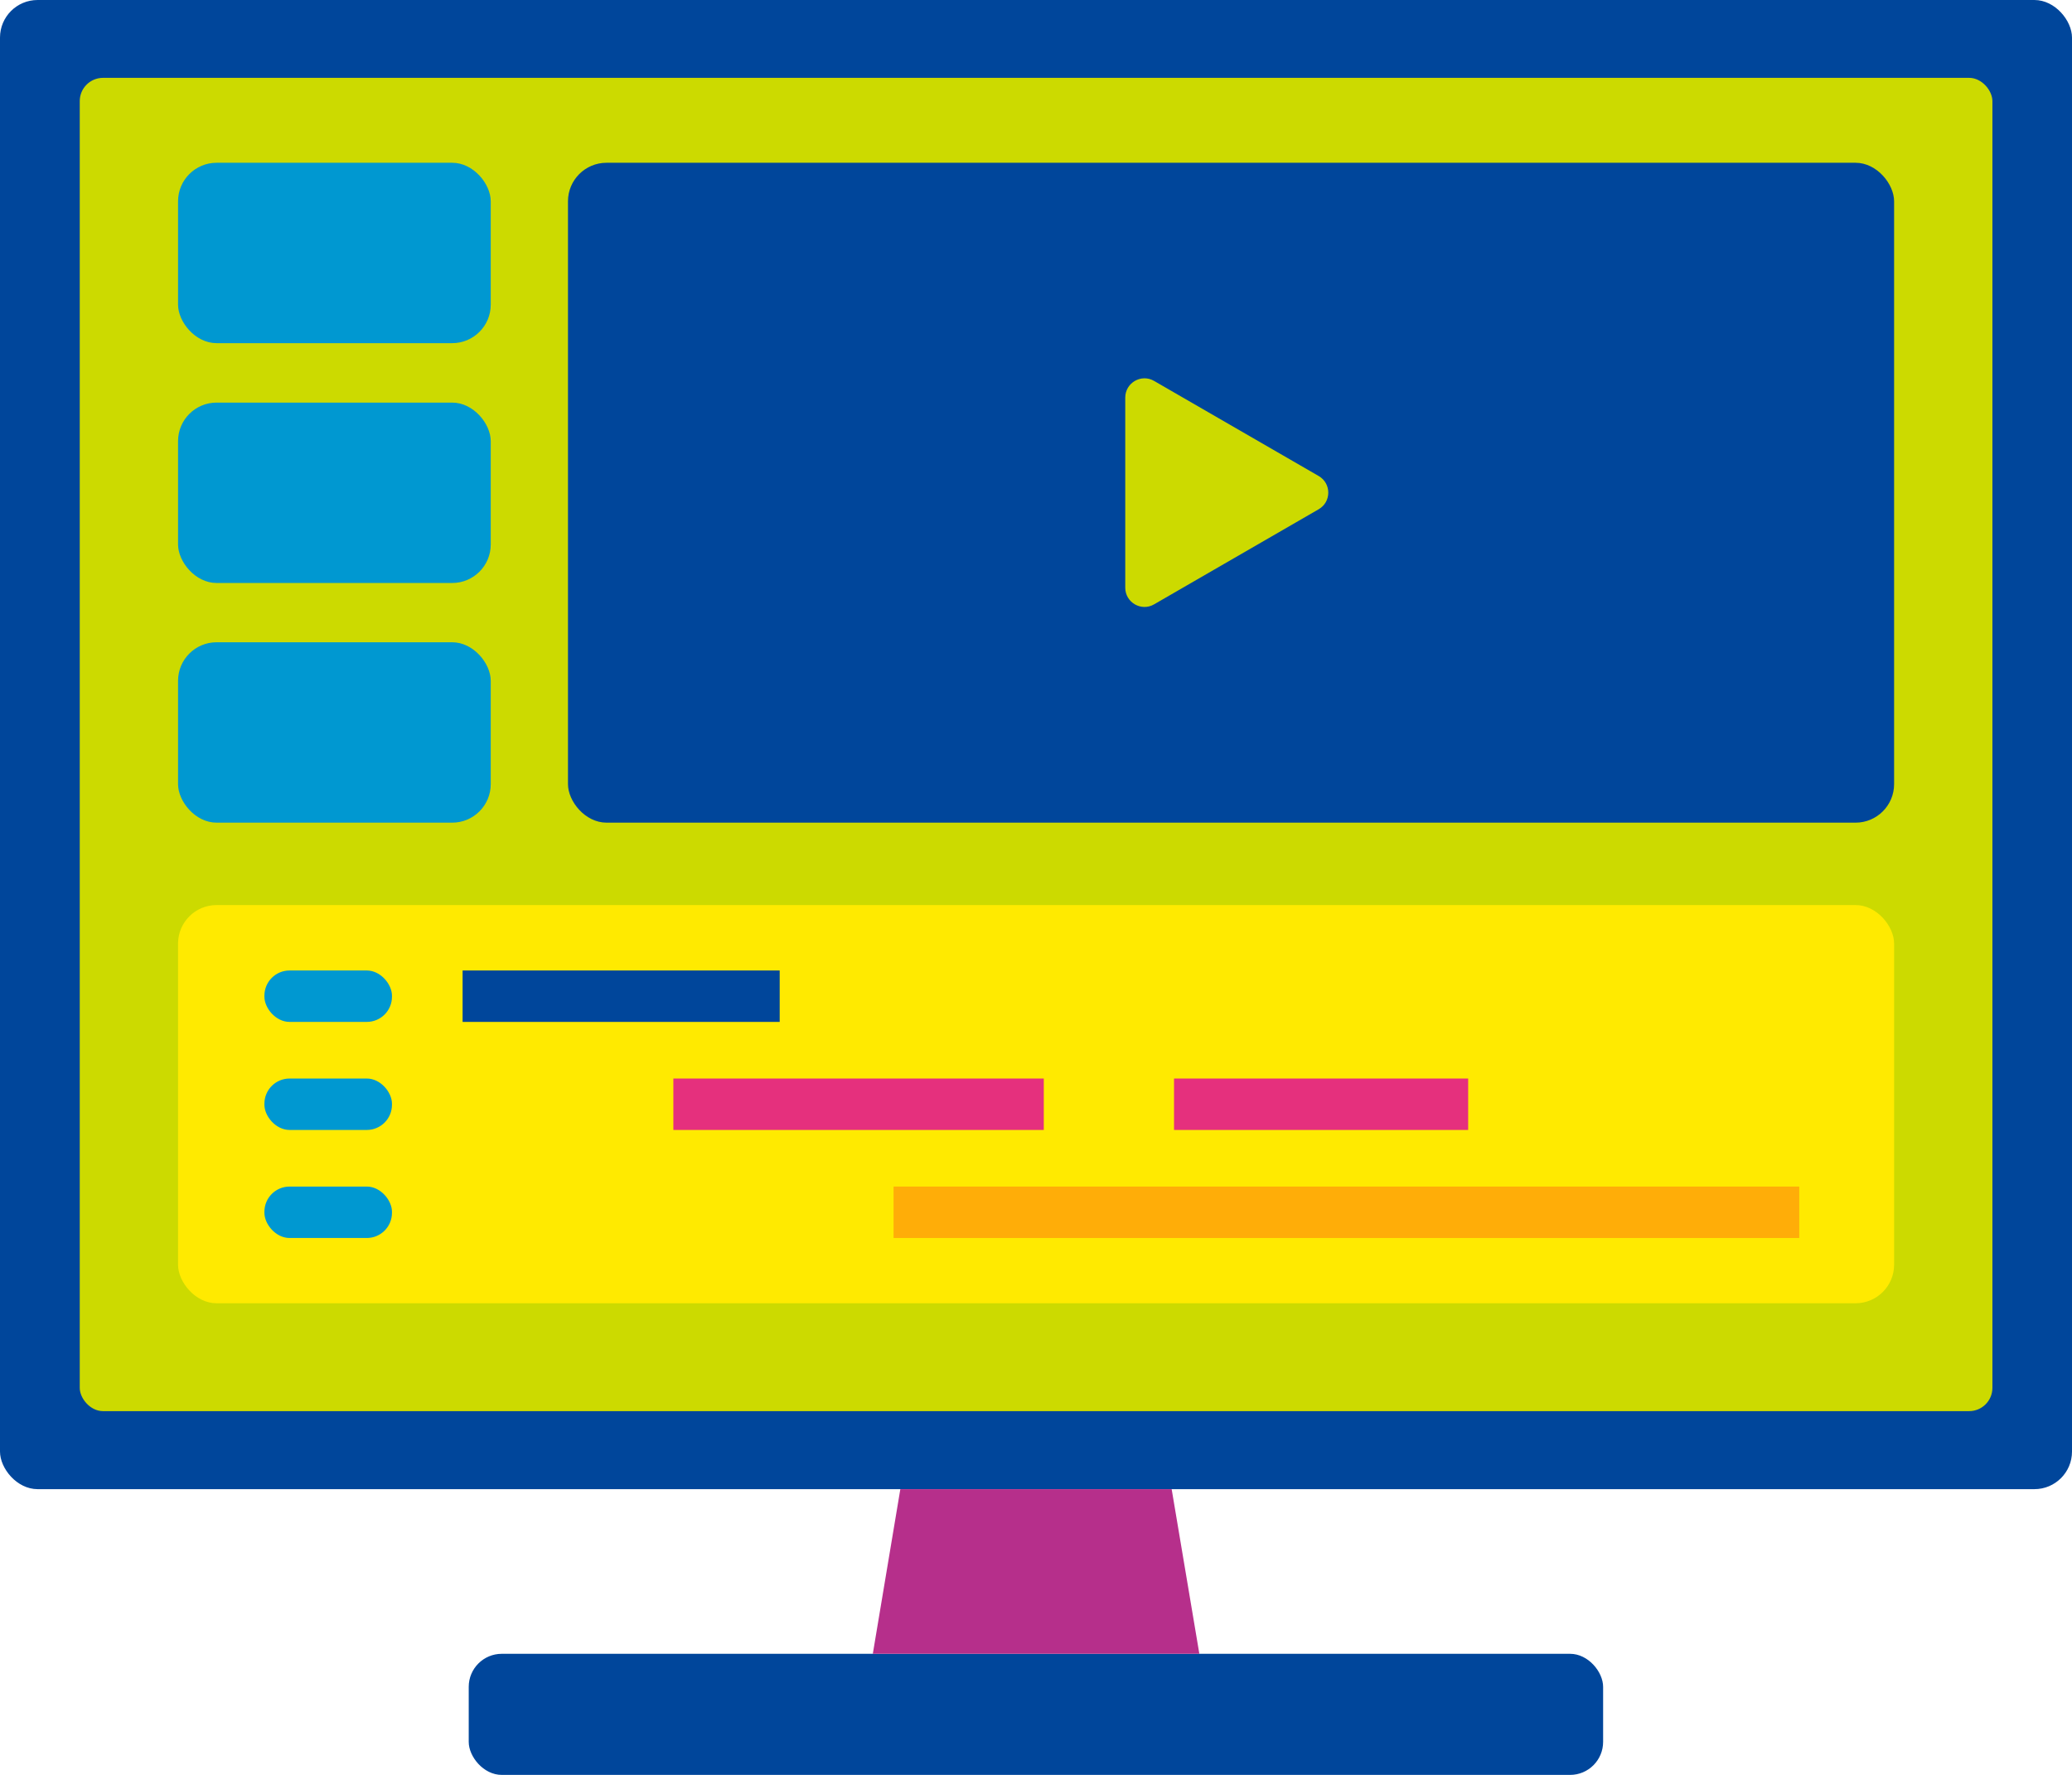
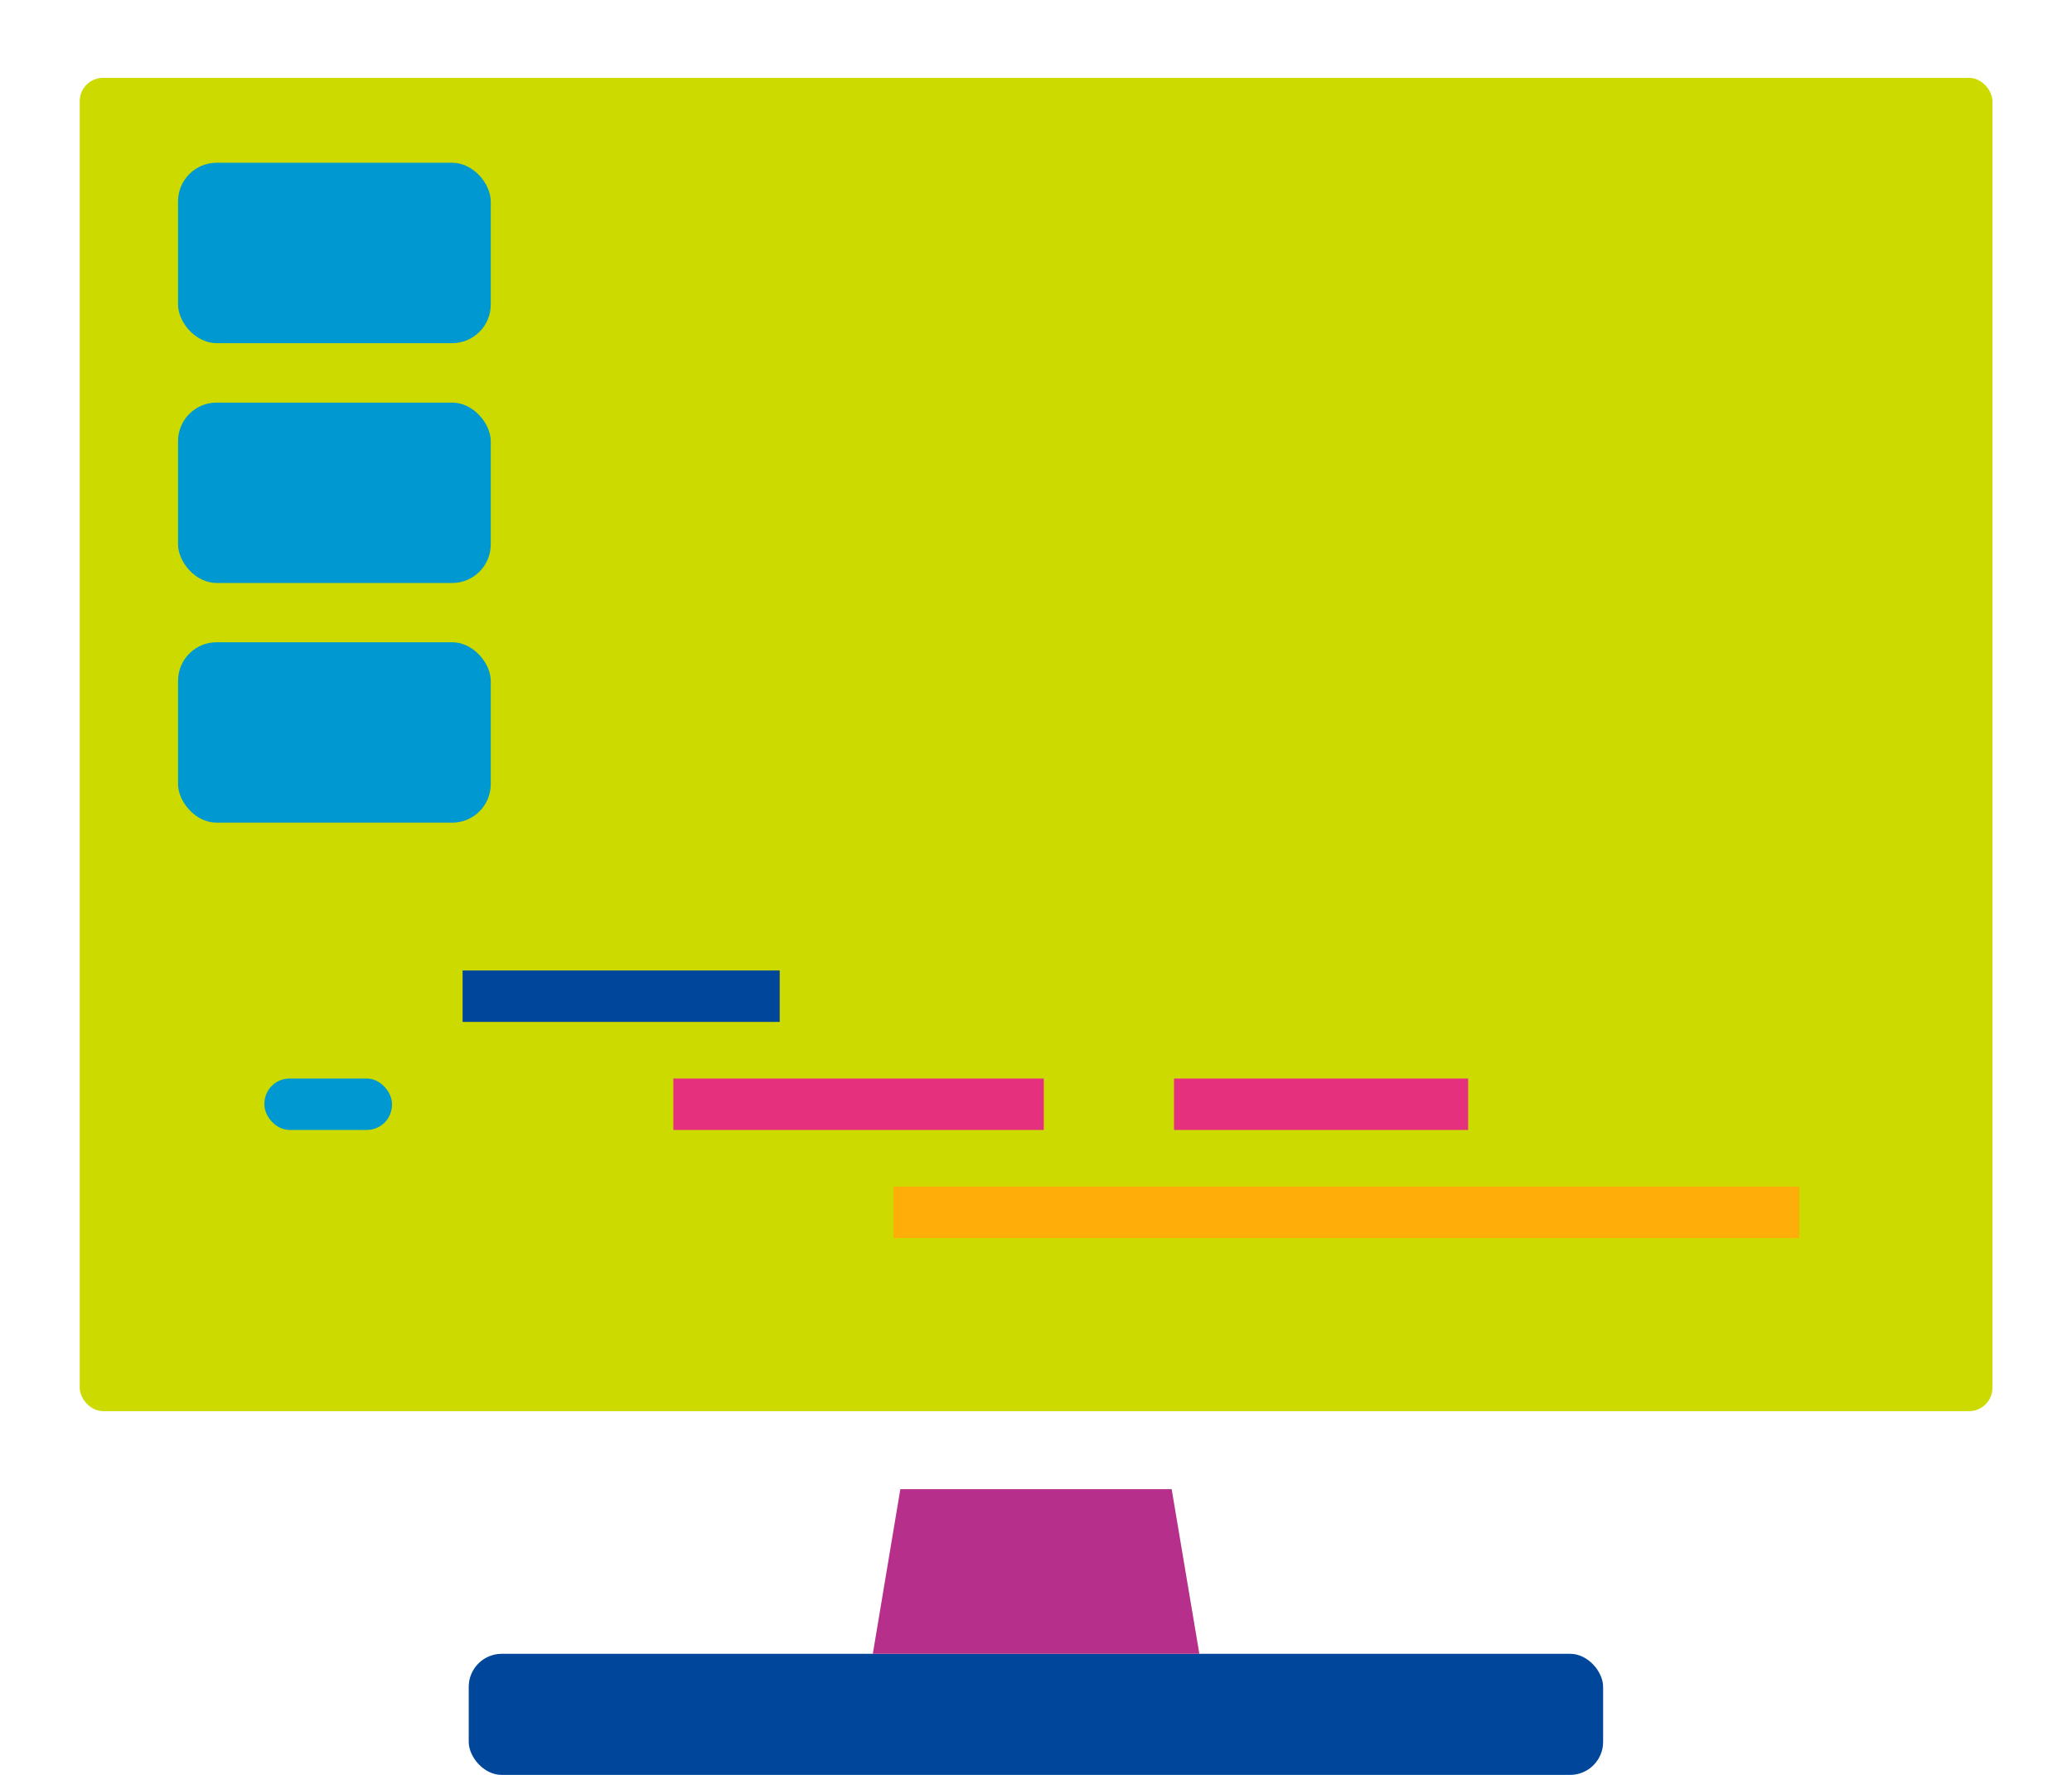
<svg xmlns="http://www.w3.org/2000/svg" id="_レイヤー_2" data-name="レイヤー 2" viewBox="0 0 131.73 112.86">
  <defs>
    <style>
      .cls-1 {
        fill: #00469b;
      }

      .cls-2 {
        fill: #ffad08;
      }

      .cls-3 {
        fill: #0098d1;
      }

      .cls-4 {
        fill: #e5307d;
      }

      .cls-5 {
        fill: #ffea00;
      }

      .cls-6 {
        fill: #b62f8b;
      }

      .cls-7 {
        fill: #ccda00;
      }
    </style>
  </defs>
  <g id="Design">
    <g>
-       <rect class="cls-1" width="131.73" height="94.69" rx="2.39" ry="2.39" />
      <rect class="cls-7" x="5.07" y="4.95" width="121.6" height="84.78" rx="1.48" ry="1.48" />
      <rect class="cls-1" x="29.8" y="105.16" width="72.12" height="7.7" rx="2.1" ry="2.1" />
      <polygon class="cls-6" points="74.49 94.69 57.24 94.69 55.49 105.16 76.25 105.16 74.49 94.69" />
      <g>
-         <rect class="cls-5" x="11.32" y="57.55" width="109.1" height="25.32" rx="2.45" ry="2.45" />
-         <rect class="cls-1" x="36.11" y="10.35" width="84.31" height="41.96" rx="2.45" ry="2.45" />
        <rect class="cls-3" x="11.32" y="10.35" width="19.88" height="11.47" rx="2.45" ry="2.45" />
        <rect class="cls-3" x="11.32" y="25.6" width="19.88" height="11.47" rx="2.45" ry="2.45" />
        <rect class="cls-3" x="11.32" y="40.84" width="19.88" height="11.47" rx="2.45" ry="2.45" />
        <path class="cls-7" d="M83.84,30.27l-10.47-6.05c-.81-.47-1.83.12-1.83,1.06v12.09c0,.94,1.02,1.53,1.83,1.06l10.47-6.05c.81-.47.81-1.64,0-2.11Z" />
        <g>
-           <rect class="cls-3" x="16.81" y="61.71" width="8.11" height="3.27" rx="1.6" ry="1.6" />
          <rect class="cls-3" x="16.81" y="68.58" width="8.11" height="3.27" rx="1.6" ry="1.6" />
-           <rect class="cls-3" x="16.81" y="75.45" width="8.11" height="3.27" rx="1.6" ry="1.6" />
        </g>
        <rect class="cls-1" x="29.41" y="61.71" width="20.16" height="3.27" />
        <rect class="cls-4" x="42.81" y="68.58" width="23.55" height="3.27" />
        <rect class="cls-4" x="74.64" y="68.58" width="18.7" height="3.27" />
        <rect class="cls-2" x="56.81" y="75.45" width="57.58" height="3.27" />
      </g>
    </g>
  </g>
</svg>